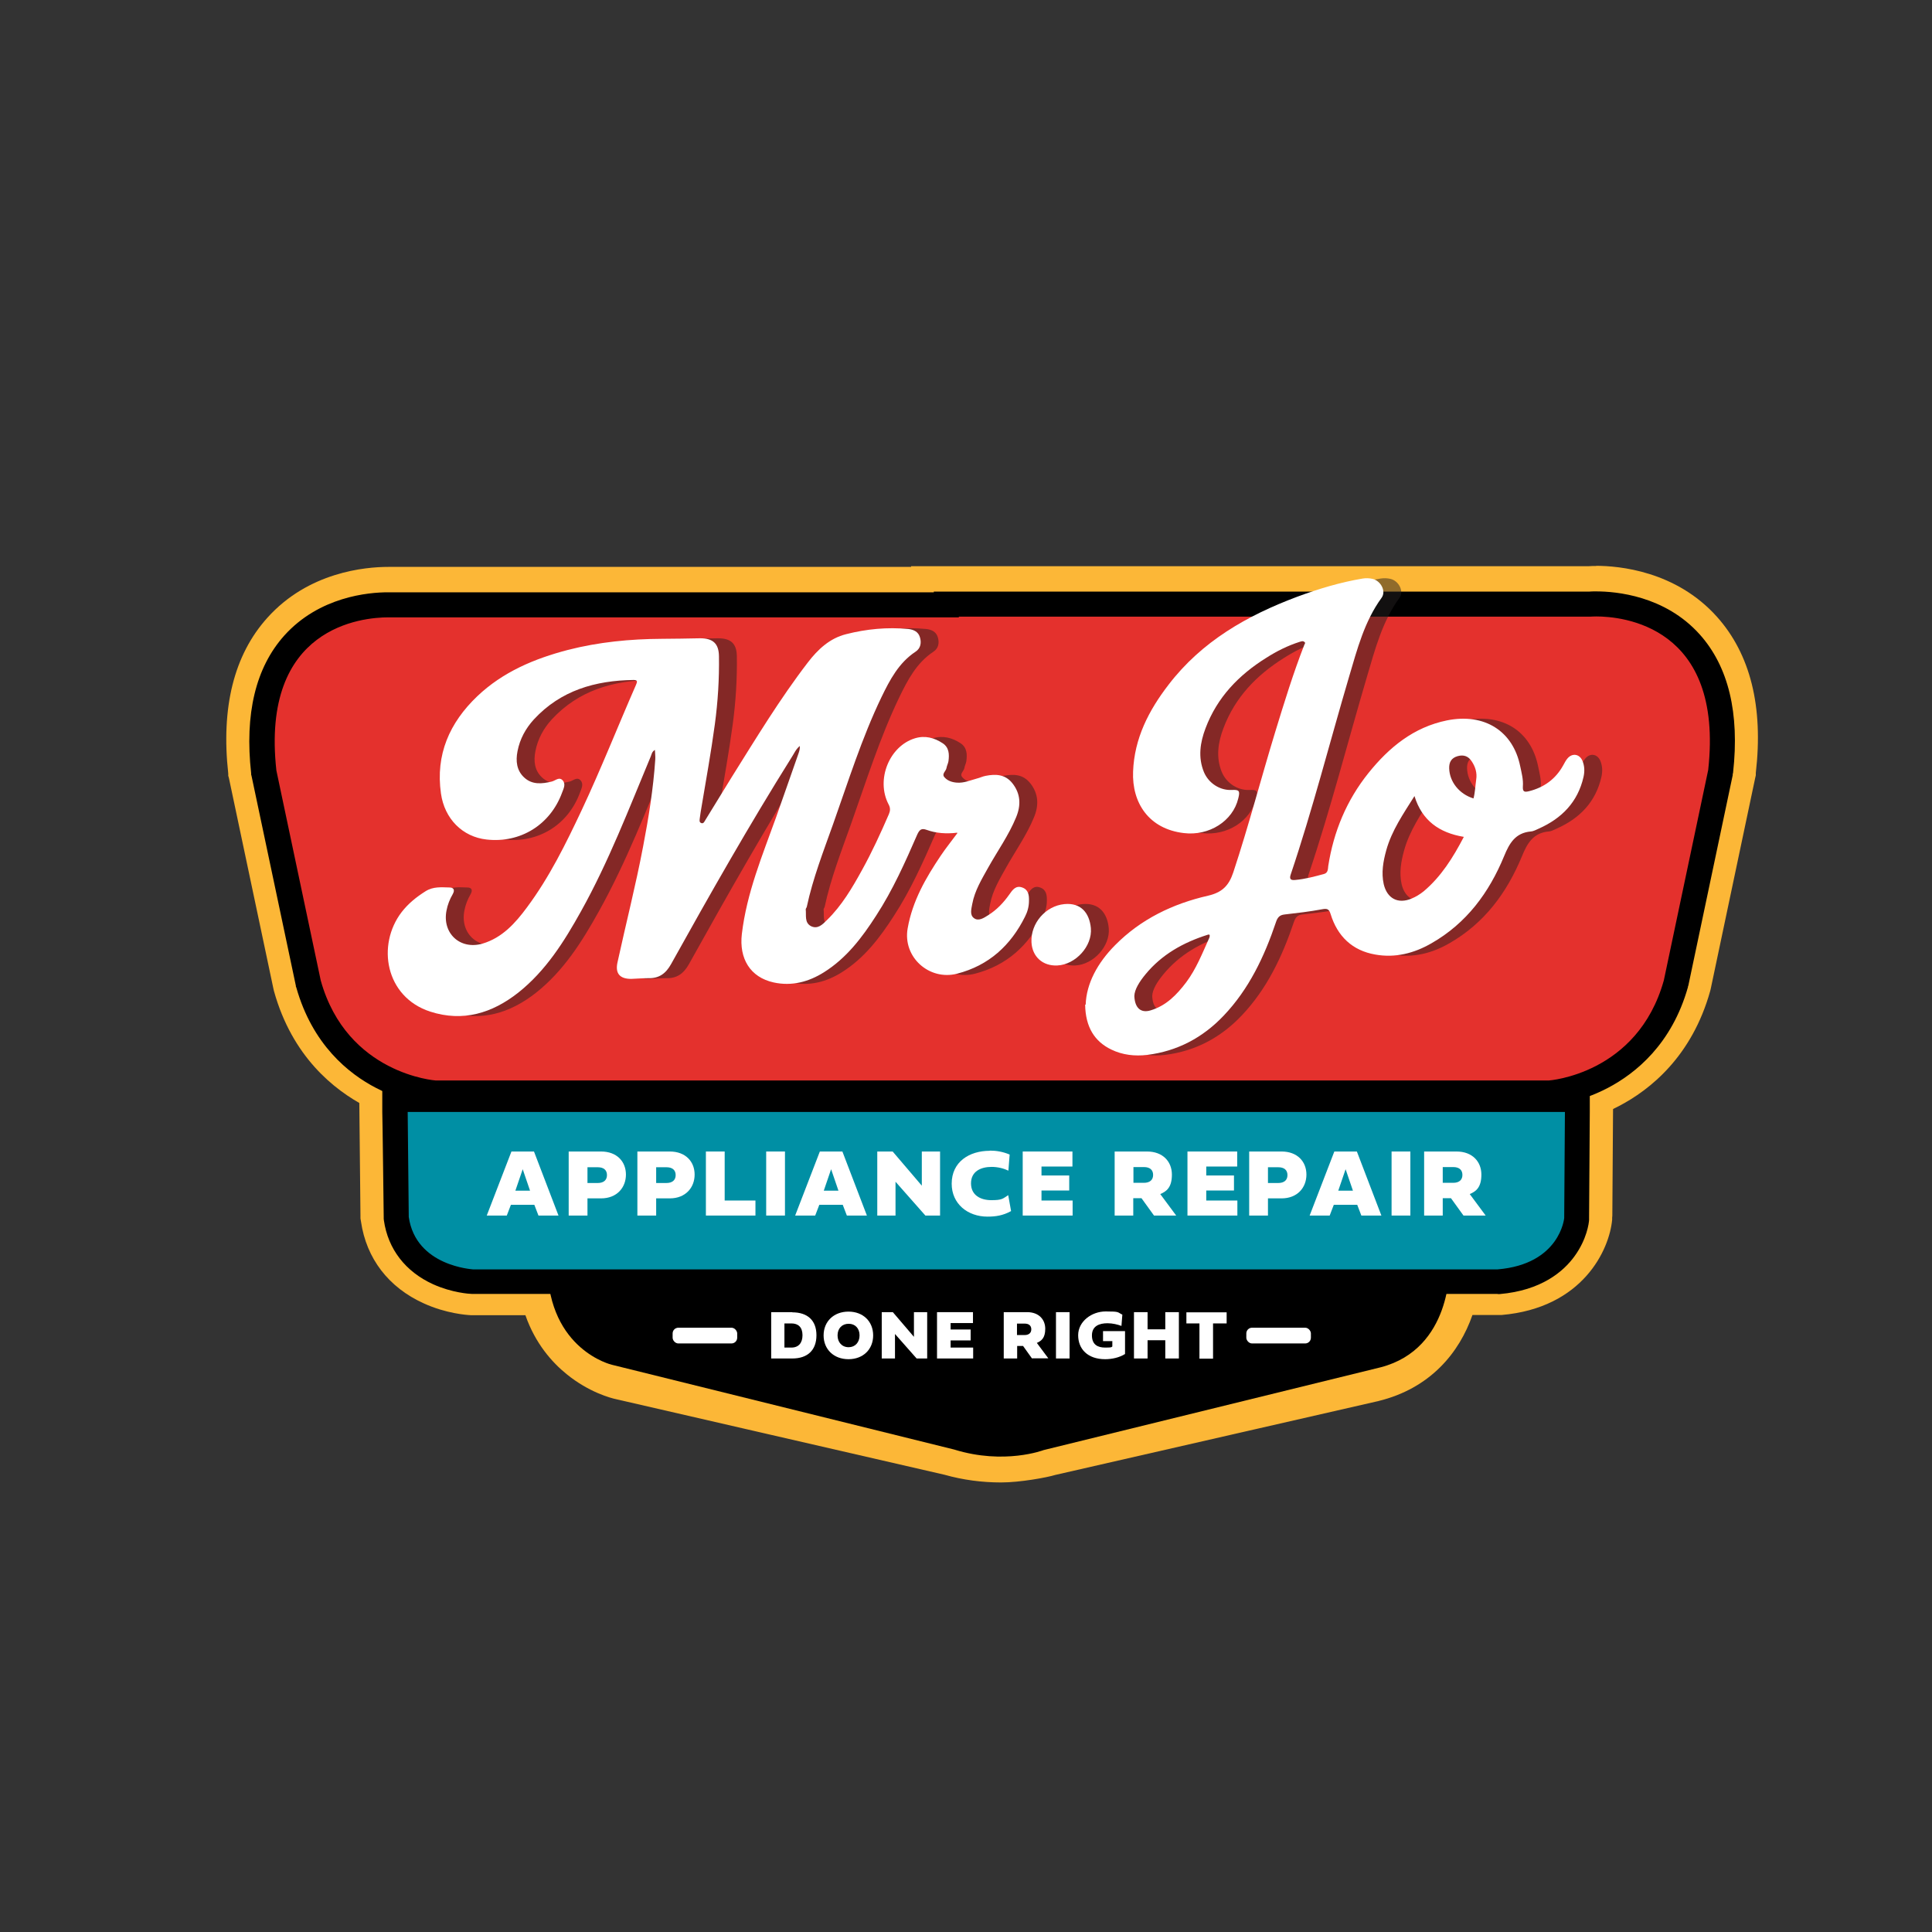
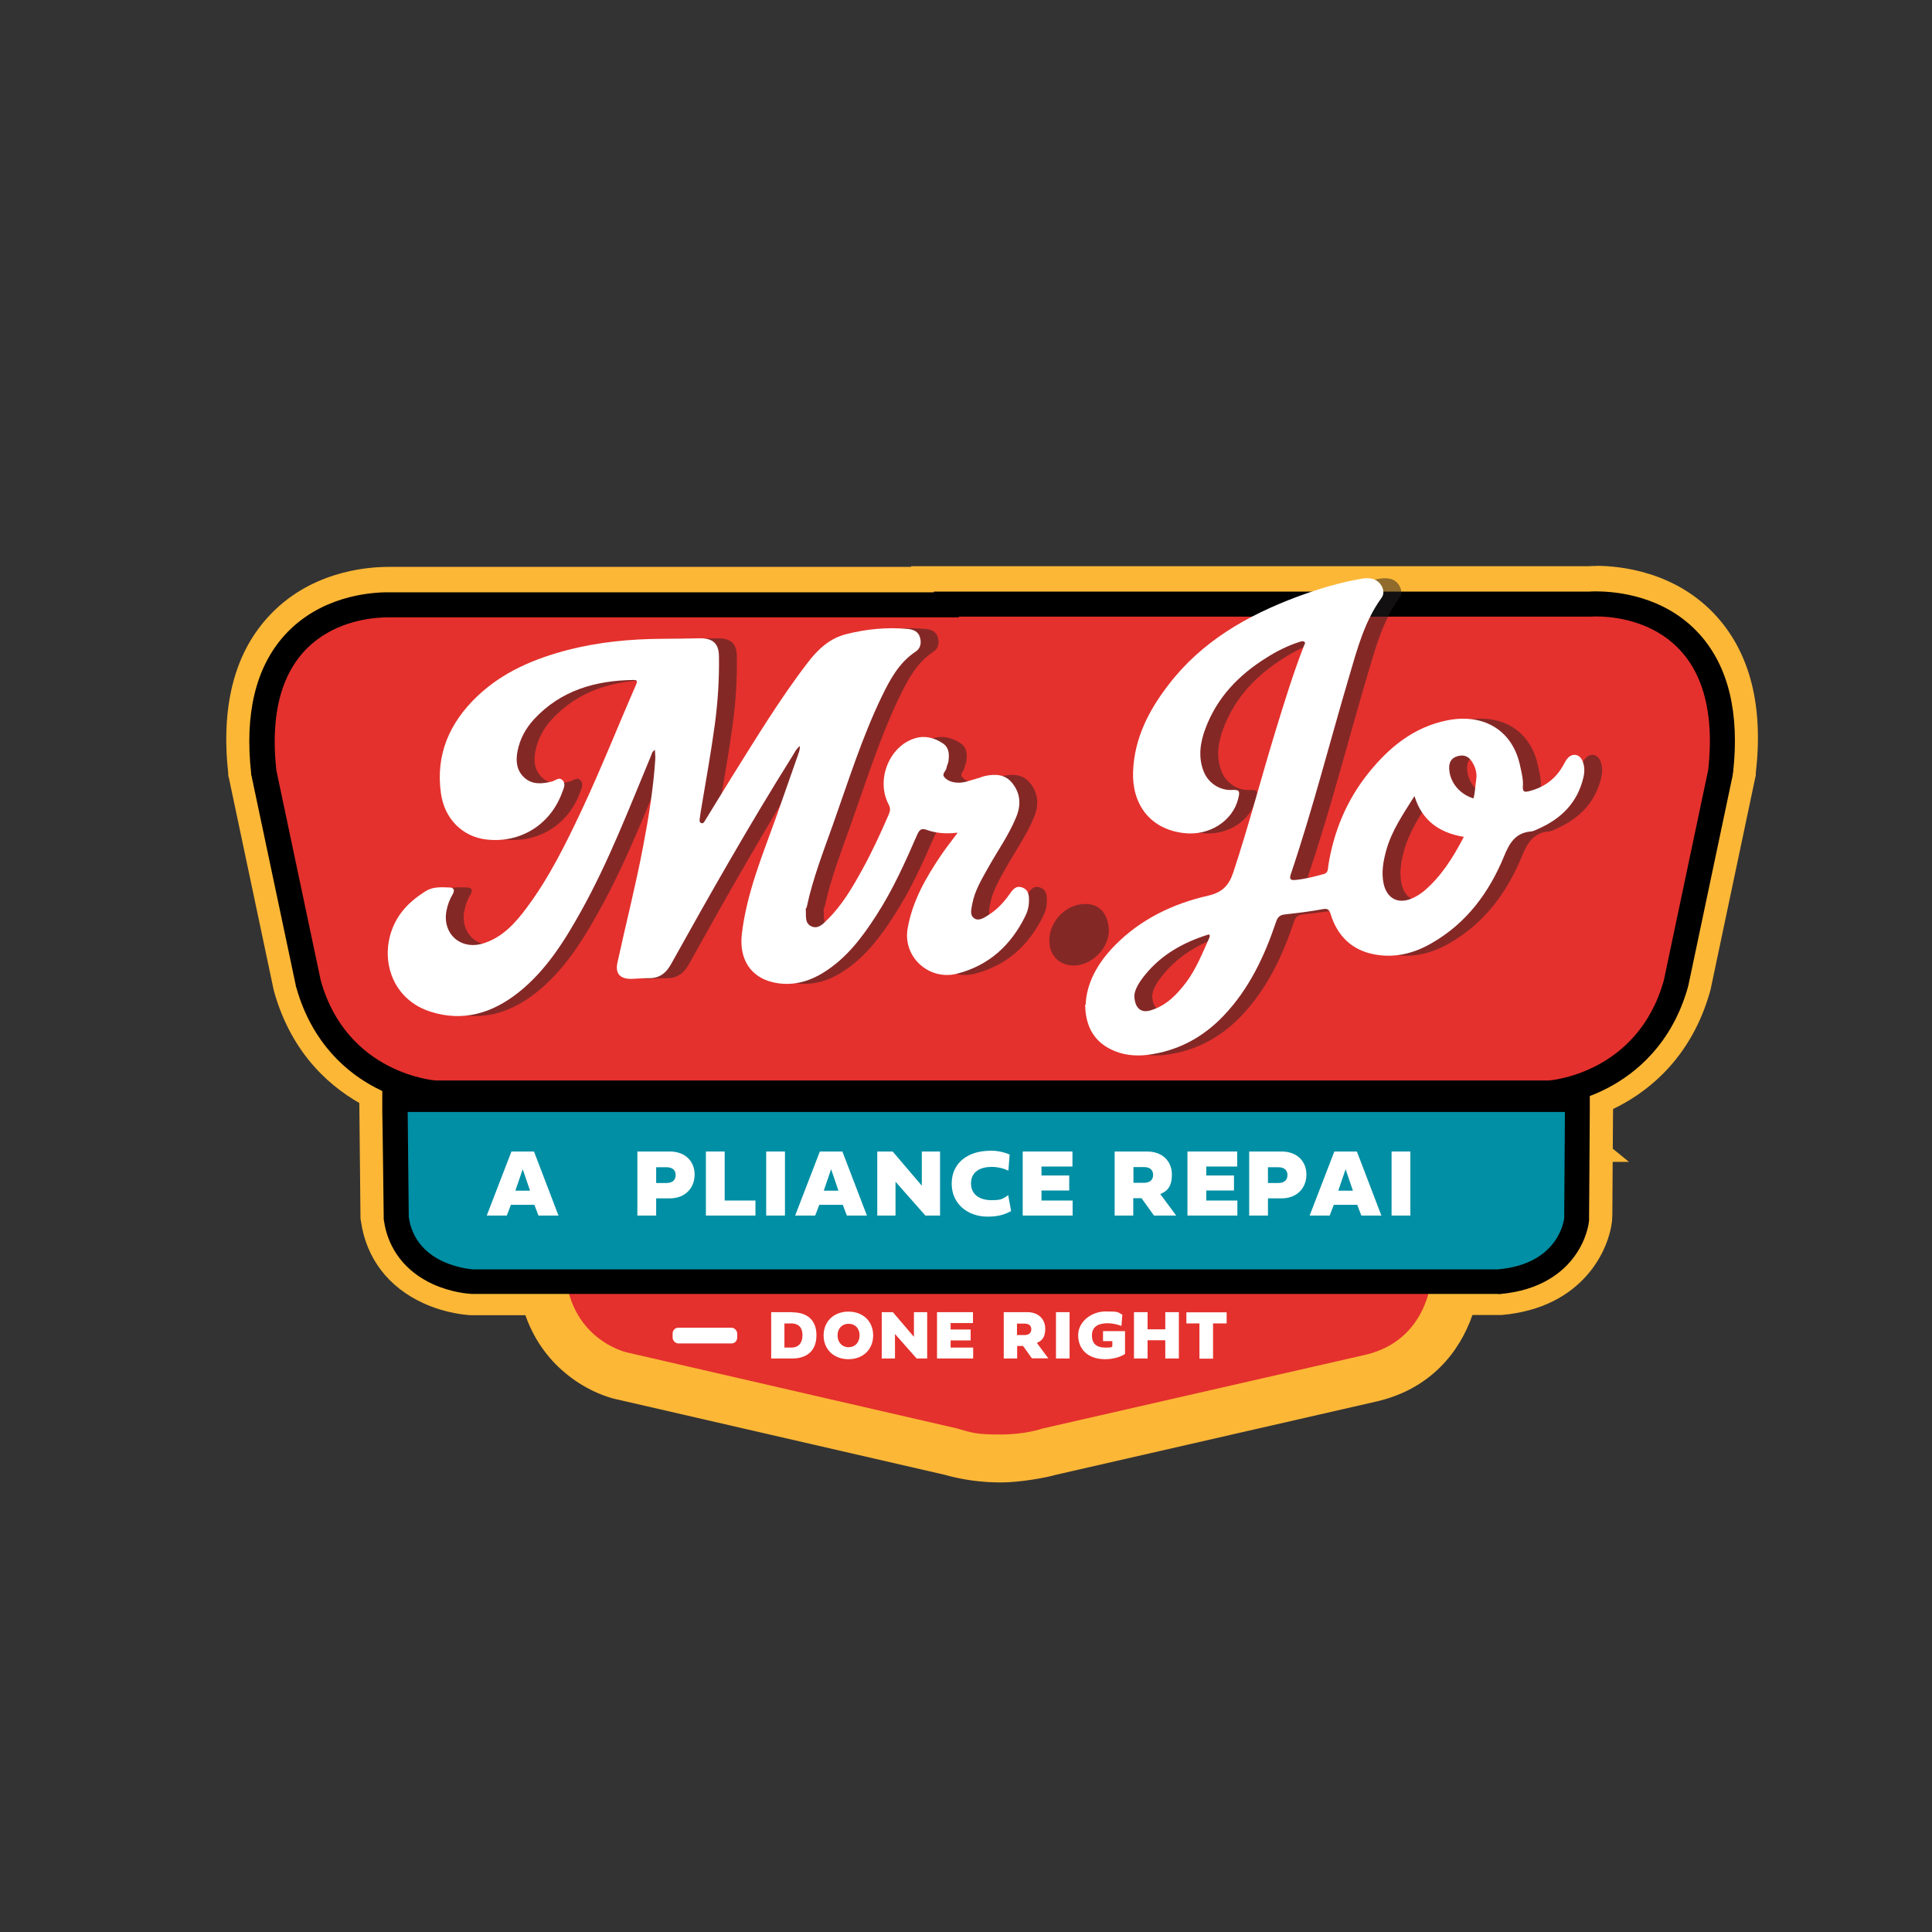
<svg xmlns="http://www.w3.org/2000/svg" version="1.1" viewBox="0 0 1080 1080">
  <rect x="0" y="0" width="1080" height="1080" fill="#333333" stroke="none" />
  <defs>
    <style>
      .cls-1 {
        fill: #008fa4;
      }

      .cls-2 {
        fill: #fff;
      }

      .cls-3 {
        opacity: .5;
      }

      .cls-4 {
        fill: #231f20;
      }

      .cls-5 {
        fill: #fcb737;
      }

      .cls-6 {
        fill: #e4312d;
      }
    </style>
  </defs>
  <g>
    <g id="Layer_1">
      <g>
        <g>
          <path class="cls-6" d="M559.6,815.4c-9.6,0-19.1-1.3-28.3-3.9l-183.7-42.3c-13.3-2.9-37.2-16.5-43.6-47.4h-39.9s-.3,0-.3,0c-14.9-.7-44.2-10.1-48.6-40.7v-.9c-.1,0-.9-73.3-.9-73.3h674.2l-.5,73.4v.6c-1.2,12.8-13,37.9-49.6,41h-.6s-24.8,0-24.8,0c-4.3,20.3-17.8,41.6-45.6,48.5l-180.9,41.3c-3.1,1-12.9,3.7-26.8,3.7Z" />
-           <path class="cls-5" d="M874.8,620.3l-.4,59.3s-2.3,25.8-37.3,28.7h-36.3c-.1,6.8-2.6,40.4-36.9,48.9l-181.3,41.4s-9.2,3.3-23.2,3.3-15.7-.9-24.9-3.5l-184.1-42.4s-33.1-7.2-34.6-47.8h-51.6s-31.9-1.5-35.9-29.2l-.6-58.7h647M902,593.3H200.6l.3,27.3.6,58.7v1.8s.3,1.8.3,1.8c3,20.6,15.4,36.8,35.1,45.7,12.5,5.7,24.1,6.5,26.3,6.6h.6s.6,0,.6,0h29.3c5.5,15.8,14.9,26.4,23.1,33,12.4,10.1,24.8,13.4,27.8,14l183.4,42.2c10.3,2.9,20.9,4.3,31.6,4.3s25.8-2.8,30.3-4.2l180.2-41.2h.2s.2-.1.2-.1c29.1-7.1,45.3-27.1,52.6-48.1h14s1.1,0,1.1,0h1.1c45.6-3.9,60.4-36.6,61.9-53.3v-1.1c0,0,.1-1.1.1-1.1l.4-59.3.2-27.2h0Z" />
+           <path class="cls-5" d="M874.8,620.3l-.4,59.3s-2.3,25.8-37.3,28.7h-36.3c-.1,6.8-2.6,40.4-36.9,48.9l-181.3,41.4s-9.2,3.3-23.2,3.3-15.7-.9-24.9-3.5l-184.1-42.4s-33.1-7.2-34.6-47.8h-51.6l-.6-58.7h647M902,593.3H200.6l.3,27.3.6,58.7v1.8s.3,1.8.3,1.8c3,20.6,15.4,36.8,35.1,45.7,12.5,5.7,24.1,6.5,26.3,6.6h.6s.6,0,.6,0h29.3c5.5,15.8,14.9,26.4,23.1,33,12.4,10.1,24.8,13.4,27.8,14l183.4,42.2c10.3,2.9,20.9,4.3,31.6,4.3s25.8-2.8,30.3-4.2l180.2-41.2h.2s.2-.1.2-.1c29.1-7.1,45.3-27.1,52.6-48.1h14s1.1,0,1.1,0h1.1c45.6-3.9,60.4-36.6,61.9-53.3v-1.1c0,0,.1-1.1.1-1.1l.4-59.3.2-27.2h0Z" />
        </g>
        <g>
          <path class="cls-6" d="M518.2,616.3h0c0,0-275.1,0-275.1,0h-.5c-1.6-.1-15.7-1.3-32-9.8-15.4-8-35.5-24.2-44.4-56v-.4c-.1,0-25.2-118.5-25.2-118.5v-.7c-3.7-33.1,2.5-58.9,18.3-76.6,19.4-21.6,46.7-24,57.6-24s2.9,0,3.6.1h301.9v-.4h366.1c.7,0,2-.1,3.6-.1,10.8,0,38.2,2.3,57.5,24,15.9,17.8,22.1,43.6,18.5,76.8v.7c0,0-25.1,118.7-25.1,118.7v.4c-9,31.8-29.2,48.1-44.6,56.1-16.3,8.5-30.4,9.7-32,9.8h-.5s-348,0-348,0Z" />
          <path class="cls-5" d="M892.3,343.4c14.3,0,71.5,5,62.6,85.8l-24.8,117.6c-14.7,52.6-64.3,56-64.3,56h-333.8,0c0,0-288.4,0-288.4,0,0,0-49.6-3.4-64.3-55.9l-24.8-117.4c-8.9-80.6,48.3-85.6,62.6-85.6,2,0,3.2,0,3.2,0h315.7v-.4h353.3s1.2-.1,3.2-.1M892.3,316.4c-1.7,0-3.1,0-4,.1h-379v.4H221c-1,0-2.3,0-4,0-12.7,0-44.6,2.8-67.6,28.5-18.6,20.7-25.9,50-21.8,87.1v1.3c.1,0,.4,1.3.4,1.3l24.8,117.4.2.9.2.8c10.2,36.5,33.5,55.1,51.2,64.3,18.3,9.5,34.3,11,37.3,11.2h.9c0,0,.9,0,.9,0h261,0c0,0,27.4,0,27.4,0h335.6c3-.3,19-1.8,37.3-11.3,17.7-9.2,41-27.9,51.2-64.4l.2-.8.2-.9,24.8-117.6.3-1.3v-1.3c4.3-37.2-3.1-66.5-21.7-87.3-23-25.7-54.9-28.5-67.6-28.5h0Z" />
        </g>
      </g>
-       <path d="M306.1,708.4h504.1s1.4,45.5-38.3,55.9l-188.5,46.3s-21.9,8.4-50-.3l-191.4-47.4s-35.1-8.2-36-54.6Z" />
      <g>
        <path class="cls-1" d="M264.2,716.5h-.2c-13-.6-38.7-8.7-42.5-35.1v-.5c0,0-.8-66.3-.8-66.3h661.1l-.4,66.6v.3c-1,11-11.4,32.4-43.7,35.1h-.3s-573.3,0-573.3,0Z" />
        <path d="M874.8,621.6l-.4,59.3s-2.3,25.8-37.3,28.7H264.4c0-.1-31.9-1.6-35.9-29.3l-.6-58.7h647M888.9,607.6H213.7v14.1c.1,0,.8,58.7.8,58.7v.9s.1.9.1.9c2.3,16.1,12.1,28.7,27.5,35.7,10.6,4.8,20.5,5.4,21.6,5.4h.3s.3,0,.3,0h572.8c0,.1.6.1.6.1h.6c23.3-2,35.7-12.6,41.9-21.2,6.9-9.5,8-18.5,8.1-20.2v-.6c0,0,0-.6,0-.6l.4-59.3v-14.1h0Z" />
      </g>
      <g>
        <path class="cls-6" d="M524.8,611.1h0c0,0-281.5,0-281.5,0h-.2c-.6,0-14-1.1-29.4-9-14.2-7.4-32.9-22.4-41.2-52v-.2c0,0-25-117.9-25-117.9v-.3c-3.5-31.2,2.2-55.3,16.8-71.6,17.6-19.7,42.8-21.8,52.7-21.8s2.9,0,3.4.1h308.5v-.4h359.9c.6,0,1.8-.1,3.4-.1,10,0,35.1,2.1,52.7,21.8,14.6,16.3,20.3,40.5,16.8,71.7v.3s-25,118.2-25,118.2v.2c-8.3,29.6-27,44.7-41.2,52.1-15.4,8-28.8,9-29.4,9h-.2s-341.1,0-341.1,0Z" />
        <path d="M892.3,344.6c14.3,0,71.5,5,62.6,85.8l-24.8,117.6c-14.7,52.6-64.3,56-64.3,56h-333.8,0c0,0-288.4,0-288.4,0,0,0-49.6-3.4-64.3-55.9l-24.8-117.4c-8.9-80.6,48.3-85.6,62.6-85.6,2,0,3.2,0,3.2,0h315.7v-.4h353.3s1.2-.1,3.2-.1M892.3,330.6c-1.7,0-2.9,0-3.7.1h-366.6v.4H220.6c-.7,0-2,0-3.7,0-10.9,0-38.4,2.4-58,24.2-16,17.9-22.2,43.8-18.5,77v.7c0,0,.2.7.2.7l24.8,117.4v.4c0,0,.2.4.2.4,9,32,29.2,48.3,44.7,56.3,16.4,8.5,30.6,9.7,32.2,9.8h.5s.5,0,.5,0h274.2,0c0,0,14.2,0,14.2,0h334.8c1.6-.1,15.8-1.3,32.2-9.9,15.4-8.1,35.7-24.4,44.7-56.4v-.4c.1,0,.2-.4.2-.4l24.8-117.6v-.7c.1,0,.2-.7.2-.7,3.7-33.3-2.6-59.3-18.6-77.2-19.5-21.8-47-24.1-57.9-24.1h0Z" />
      </g>
      <g>
        <path class="cls-2" d="M298.6,673.5h-13l-2.3,6h-11.2l13.8-35.8h12.6l13.7,35.8h-11.2l-2.3-6ZM288.1,665.6h8.2l-4.1-12-4.1,12Z" />
-         <path class="cls-2" d="M328.4,669.9v9.6h-10.5v-35.8h18.1c8.9,0,13.9,5.7,13.9,12.9s-5,13.3-13.9,13.3h-7.6ZM328.4,652.4v8.9h5.8c3.1,0,5.1-1.5,5.1-4.4s-1.9-4.4-5.1-4.4h-5.8Z" />
        <path class="cls-2" d="M366.8,669.9v9.6h-10.5v-35.8h18.1c8.9,0,13.9,5.7,13.9,12.9s-5,13.3-13.9,13.3h-7.6ZM366.8,652.4v8.9h5.8c3.1,0,5.1-1.5,5.1-4.4s-1.9-4.4-5.1-4.4h-5.8Z" />
        <path class="cls-2" d="M422.3,679.5h-27.7v-35.8h10.5v27.4h17.2v8.4Z" />
        <path class="cls-2" d="M438.8,679.5h-10.5v-35.8h10.5v35.8Z" />
        <path class="cls-2" d="M471,673.5h-13l-2.3,6h-11.2l13.8-35.8h12.6l13.7,35.8h-11.2l-2.3-6ZM460.5,665.6h8.2l-4.1-12-4.1,12Z" />
        <path class="cls-2" d="M500.6,679.5h-10.2v-35.8h8.6l16.3,19.1v-19.1h10.2v35.8h-8.2l-16.7-18.9v18.9Z" />
        <path class="cls-2" d="M553.3,643.2c3.7,0,7.3.6,11.1,2.2l-.7,9c-2.5-1.2-5.8-2.1-9.4-2.1-6,0-11.5,2.5-11.5,9.2s5.4,9.4,11.4,9.4,6.3-.8,9.4-2.8l1.6,8.9c-4.5,2.5-8.6,3.1-13.2,3.1-11,0-20-7.1-20-18.4,0-12.3,9.9-18.4,21.3-18.4Z" />
        <path class="cls-2" d="M599.6,679.5h-27.9v-35.8h27.8v8.4h-17.3v5h15.5v8.4h-15.5v5.6h17.4v8.4Z" />
        <path class="cls-2" d="M645.1,679.5l-7-9.7h-4.6v9.7h-10.4v-35.8h18.1c8.9,0,13.9,5.7,13.9,12.9s-3,9.4-6.5,10.9l8.9,12h-12.5ZM633.6,652.4v8.8h5.9c3.1,0,5.1-1.5,5.1-4.4s-1.9-4.4-5.1-4.4h-5.9Z" />
        <path class="cls-2" d="M691.7,679.5h-27.9v-35.8h27.8v8.4h-17.3v5h15.5v8.4h-15.5v5.6h17.4v8.4Z" />
        <path class="cls-2" d="M708.8,669.9v9.6h-10.5v-35.8h18.1c8.9,0,13.9,5.7,13.9,12.9s-5,13.3-13.9,13.3h-7.6ZM708.8,652.4v8.9h5.8c3.1,0,5.1-1.5,5.1-4.4s-1.9-4.4-5.1-4.4h-5.8Z" />
        <path class="cls-2" d="M758.6,673.5h-13l-2.3,6h-11.2l13.8-35.8h12.6l13.7,35.8h-11.2l-2.3-6ZM748.1,665.6h8.2l-4.1-12-4.1,12Z" />
        <path class="cls-2" d="M788.4,679.5h-10.5v-35.8h10.5v35.8Z" />
-         <path class="cls-2" d="M818.1,679.5l-7-9.7h-4.6v9.7h-10.4v-35.8h18.1c8.9,0,13.9,5.7,13.9,12.9s-3,9.4-6.5,10.9l8.9,12h-12.5ZM806.5,652.4v8.8h5.9c3.1,0,5.1-1.5,5.1-4.4s-1.9-4.4-5.1-4.4h-5.9Z" />
      </g>
      <g>
-         <rect class="cls-2" x="696.7" y="742.2" width="36.1" height="8.8" rx="3.2" ry="3.2" />
        <rect class="cls-2" x="376" y="742.2" width="36.1" height="8.8" rx="3.2" ry="3.2" />
        <g>
          <path class="cls-2" d="M442.9,733.6c8.4,0,13.5,4.4,13.5,12.8s-5,13-13.5,13h-11.8v-25.9h11.8ZM448.6,746.4c0-4.5-2.4-6.6-6.2-6.6h-3.9v13.5h3.9c4,0,6.2-2.6,6.2-6.9Z" />
          <path class="cls-2" d="M474.3,733.2c8.2,0,13.8,5.5,13.8,13.3s-5.6,13.3-13.8,13.3-13.9-5.5-13.9-13.3,5.7-13.3,13.9-13.3ZM474.4,753.1c3.6,0,6.1-2.7,6.1-6.6s-2.4-6.5-6.1-6.5-6.2,2.6-6.2,6.5,2.5,6.6,6.2,6.6Z" />
          <path class="cls-2" d="M500.3,759.4h-7.4v-25.9h6.2l11.8,13.8v-13.8h7.4v25.9h-5.9l-12.1-13.7v13.7Z" />
          <path class="cls-2" d="M544,759.4h-20.2v-25.9h20.1v6.1h-12.5v3.6h11.2v6.1h-11.2v4h12.6v6.1Z" />
          <path class="cls-2" d="M576.9,759.4l-5-7h-3.3v7h-7.5v-25.9h13.1c6.5,0,10.1,4.1,10.1,9.3s-2.2,6.8-4.7,7.9l6.4,8.6h-9ZM568.5,739.9v6.4h4.3c2.2,0,3.7-1.1,3.7-3.2s-1.4-3.2-3.7-3.2h-4.3Z" />
          <path class="cls-2" d="M597.9,759.4h-7.6v-25.9h7.6v25.9Z" />
          <path class="cls-2" d="M621.9,749.7h-5.3v-5.6h12.3v12.8c-3.2,2-7.3,2.9-11.1,2.9-9.8,0-15.1-5.7-15.1-13.4s7.5-13.3,15.4-13.3,6.4.4,9.3,1.8l-.5,6.3c-2.1-.8-5-1.5-7.8-1.5-4.5,0-8.7,1.5-8.7,6.8s3.4,6.8,7.4,6.8,3.3-.2,4-.6v-2.9Z" />
          <path class="cls-2" d="M659,759.4h-7.6v-10.2h-9.9v10.2h-7.6v-25.9h7.6v9.6h9.9v-9.6h7.6v25.9Z" />
          <path class="cls-2" d="M670.6,739.8h-7.4v-6.2h22.5v6.2h-7.6v19.7h-7.6v-19.7Z" />
        </g>
      </g>
      <g class="cls-3">
        <path class="cls-4" d="M545,465.5c-6.2.7-11.7.3-17-1.6-3-1.1-4,0-5.2,2.5-6.8,15.6-13.7,31.1-23,45.4-7.9,12.3-16.6,23.8-29.2,31.7-8.6,5.4-18,7.9-28.1,5.7-13.2-2.9-19.4-13.4-17.8-27.1,2.7-22.9,11.5-44,19.2-65.4,4.2-11.8,8.3-23.7,12.5-35.6.4-1.2.8-2.4.7-4.1-2.3,1.9-3.2,4.3-4.6,6.4-23.7,37.8-45.7,76.6-67.4,115.6-2.9,5.2-6.7,8-12.7,7.8-3.2,0-6.4.3-9.6.4-6.4,0-9-3.1-7.6-9.3,4.7-21.6,10.2-43,14.3-64.7,3.1-16.1,5.7-32.3,6.8-48.7.1-1.6-.1-3.3-.2-5.3-1.8,1.1-1.8,2.5-2.3,3.6-12.2,29.2-23.5,58.8-39,86.6-9.4,16.9-19.7,33.3-35.1,45.5-14.6,11.5-30.9,16.5-49.2,10.6-25.2-8.2-30-37.3-16-55.6,3.7-4.8,8.3-8.5,13.4-11.7,4.3-2.7,8.8-2.2,13.3-2.1,2.2,0,3.3,1.2,1.9,3.7-1.7,2.9-2.9,6-3.5,9.2-2.5,12.7,7.6,22.1,20.1,18.5,11.1-3.3,18.4-11.5,24.9-20.3,12.5-16.8,21.7-35.5,30.6-54.4,10.8-23,20.1-46.6,30.3-69.9.6-1.5,1.3-2.8-1.3-2.8-21.4.3-40.7,5.8-55.7,22-4.6,5-7.9,11-9.2,17.8-1.1,5.5-.5,10.8,3.7,14.7,4.5,4.2,10,3.6,15.4,2.3,2.1-.5,4.2-2.9,6.2-.6,1.8,2.1.4,4.6-.4,6.8-6.6,18-23.3,28.3-42.2,26.2-13.5-1.5-23.5-11.6-25.5-25.7-3.1-21.8,4.8-39.6,20.3-54.4,14.3-13.6,31.9-21,50.7-25.9,17.2-4.4,34.7-6.1,52.4-6.2,7.2,0,14.3-.2,21.5-.3,7.3,0,10.4,3.1,10.5,10,.2,12.7-.6,25.5-2.3,38.1-2.1,15.5-4.9,31-7.5,46.5-.3,2-.7,3.9-.9,5.9-.1,1-.5,2.3.8,2.8,1.3.5,1.8-.9,2.3-1.7,5-8,9.8-16.1,14.8-24.1,13.6-21.7,26.9-43.7,42.5-64,5.6-7.3,12.2-13.5,21.4-15.8,11.4-2.9,23-4,34.7-2.9,2.9.3,5.6,1.5,6.5,4.5,1,3.1.5,6.3-2.4,8.2-9.4,6.2-14.4,15.8-19.1,25.5-11,22.9-18.5,47-27,70.9-5.4,15.2-11.3,30.3-14.7,46.2-.1.5-.6,1-.6,1.4.4,3.3-.8,7.4,2.9,9.4,3.8,1.9,6.5-.9,9-3.4,8.3-8.1,14.1-18,19.6-28,5.6-10.1,10.4-20.6,15-31.2.8-1.9.9-3.5-.2-5.5-7.2-13.8.5-32.6,14.8-36.9,5.6-1.7,10.8-.3,15.5,2.8,3.6,2.4,3.7,6.2,3.2,10-.2,1.3-.9,2.5-1.1,3.8-.3,1.8-2.7,3.2-1.3,5,1.7,2.1,4.3,3,7.1,3.2,4,.3,7.5-1.3,11.2-2.3,1.7-.4,3.2-1.2,4.9-1.5,5.6-1.1,10.9-.9,14.9,4.1,4.7,5.9,4.9,12.4,2.1,19.1-4.1,10-10.4,18.8-15.6,28.1-3.6,6.5-7.5,12.8-8.9,20.3-.5,2.8-1.5,6.1.9,7.9,2.6,2,5.6-.1,8-1.6,4.8-3,8.6-7,11.9-11.7,1.7-2.4,3.5-5.1,7.1-3.8,3.5,1.2,3.9,4.3,3.8,7.5,0,3.1-.8,6.1-2.2,8.8-8,16.1-20.2,27.3-38,31.9-15.6,4-30.5-9.3-27.6-25.4,2.7-15.3,10.1-28.1,18.5-40.6,2.8-4.2,6-8.1,9.3-12.6Z" />
        <path class="cls-4" d="M616.9,561.6c.4-11.9,6.7-23.4,16.4-33.2,14.4-14.6,32.3-23.2,52-27.7,7.8-1.8,11.6-5.5,14.1-13,8.6-26,15.5-52.5,23.5-78.7,5-16.3,10-32.6,16.2-48.5.2-.6.9-1.1,0-1.7-.9-.7-1.7-.2-2.6,0-6.6,2.1-12.8,5.2-18.6,8.9-15.4,9.6-27.5,22.1-34,39.4-3,7.9-4.3,16.2-.9,24.5,2.6,6.2,8.9,10.3,15.5,10,4.2-.2,4.8.4,3.7,4.7-3,12.7-16.3,21.1-30.4,19.4-19.7-2.3-29.1-17-28.4-34.4.7-18.5,8.7-34.1,19.8-48.5,18.6-24.3,43.9-38.7,71.9-49.2,11.9-4.4,24.1-8.1,36.7-10.2,1.9-.3,3.7-.2,5.5.2,4.6,1.1,7.7,6.9,5,10.6-9.6,13.2-13.6,28.7-18.1,43.9-10.9,36.9-20.4,74.3-32.7,110.8-.8,2.4-.1,3.3,2.6,3,5.5-.5,10.7-1.9,15.9-3.3,2.4-.6,2.3-2.7,2.5-4.5,3-19.3,10.3-36.8,22.5-52,11.5-14.3,25.2-25.6,43.9-29.4,21-4.2,36.9,6,40.9,25.6.8,3.8,1.8,7.5,1.5,11.3-.2,3.1.9,3.3,3.4,2.7,8.4-2.1,14.9-6.8,19.1-14.4.8-1.4,1.5-2.9,2.5-4,2.7-3.1,6.7-2.4,8.3,1.4,1.2,2.9,1.3,5.9.6,9-3.2,14.1-12.2,23.2-25,28.9-1.4.6-2.9,1.5-4.5,1.6-8.6.8-11.9,6.5-14.9,13.8-8.4,20.4-21,37.5-40.6,48.7-9.7,5.6-20.3,8.3-31.4,6.3-12.8-2.2-21.2-10.2-25-22.7-.9-2.9-2.1-3.1-4.8-2.6-6.9,1.3-13.9,2.1-20.9,2.9-2.7.3-3.9,1.5-4.8,4.2-6.5,19.3-15.1,37.5-29.3,52.4-11.6,12.2-25.8,19.8-42.7,21.9-6.9.8-13.7.1-20.1-3-9.3-4.5-14.4-12.5-14.6-25.1ZM828.2,467.8c-13.7-2.3-23.3-9.1-27.5-22.8-6.2,9.9-12.7,19.2-15.8,30.4-1.7,6.2-2.8,12.4-1.4,18.8,1.9,8.1,8,11.3,15.6,8.1,2.4-1,4.7-2.4,6.8-4.1,9.7-8.2,16.3-18.7,22.4-30.4ZM644.1,556.8c.3,7,3.9,9.6,9.1,8,8.7-2.6,14.6-8.7,19.9-15.7,5.6-7.5,9-16.2,12.8-24.6.3-.6.4-1.3.3-1.8-.1-.4-.7-.3-1.3-.1-13.5,4.3-25.5,11-34.6,22.1-3.3,4-6.1,8.4-6.2,12.1ZM833.7,446.3c.9-3.4,1-7,1.5-10.5.6-3.8-.5-7.2-2.5-10.2-1.8-2.8-4.4-3.9-7.9-2.9-3.5,1-4.8,3.4-4.7,6.8.2,7.6,5.7,14.4,13.5,16.8Z" />
        <path class="cls-4" d="M601,539.7c-8.1.4-14-4.9-14.4-13-.5-10.6,7.9-20.3,18.4-21.3,9.3-.9,14,5,14.8,13.4.9,10.2-8.6,20.4-18.7,20.9Z" />
      </g>
      <g>
        <path class="cls-2" d="M535,465.5c-6.2.7-11.7.3-17-1.6-3-1.1-4,0-5.2,2.5-6.8,15.6-13.7,31.1-23,45.4-7.9,12.3-16.6,23.8-29.2,31.7-8.6,5.4-18,7.9-28.1,5.7-13.2-2.9-19.4-13.4-17.8-27.1,2.7-22.9,11.5-44,19.2-65.4,4.2-11.8,8.3-23.7,12.5-35.6.4-1.2.8-2.4.7-4.1-2.3,1.9-3.2,4.3-4.6,6.4-23.7,37.8-45.7,76.6-67.4,115.6-2.9,5.2-6.7,8-12.7,7.8-3.2,0-6.4.3-9.6.4-6.4,0-9-3.1-7.6-9.3,4.7-21.6,10.2-43,14.3-64.7,3.1-16.1,5.7-32.3,6.8-48.7.1-1.6-.1-3.3-.2-5.3-1.8,1.1-1.8,2.5-2.3,3.6-12.2,29.2-23.5,58.8-39,86.6-9.4,16.9-19.7,33.3-35.1,45.5-14.6,11.5-30.9,16.5-49.2,10.6-25.2-8.2-30-37.3-16-55.6,3.7-4.8,8.3-8.5,13.4-11.7,4.3-2.7,8.8-2.2,13.3-2.1,2.2,0,3.3,1.2,1.9,3.7-1.7,2.9-2.9,6-3.5,9.2-2.5,12.7,7.6,22.1,20.1,18.5,11.1-3.3,18.4-11.5,24.9-20.3,12.5-16.8,21.7-35.5,30.6-54.4,10.8-23,20.1-46.6,30.3-69.9.6-1.5,1.3-2.8-1.3-2.8-21.4.3-40.7,5.8-55.7,22-4.6,5-7.9,11-9.2,17.8-1.1,5.5-.5,10.8,3.7,14.7,4.5,4.2,10,3.6,15.4,2.3,2.1-.5,4.2-2.9,6.2-.6,1.8,2.1.4,4.6-.4,6.8-6.6,18-23.3,28.3-42.2,26.2-13.5-1.5-23.5-11.6-25.5-25.7-3.1-21.8,4.8-39.6,20.3-54.4,14.3-13.6,31.9-21,50.7-25.9,17.2-4.4,34.7-6.1,52.4-6.2,7.2,0,14.3-.2,21.5-.3,7.3,0,10.4,3.1,10.5,10,.2,12.7-.6,25.5-2.3,38.1-2.1,15.5-4.9,31-7.5,46.5-.3,2-.7,3.9-.9,5.9-.1,1-.5,2.3.8,2.8,1.3.5,1.8-.9,2.3-1.7,5-8,9.8-16.1,14.8-24.1,13.6-21.7,26.9-43.7,42.5-64,5.6-7.3,12.2-13.5,21.4-15.8,11.4-2.9,23-4,34.7-2.9,2.9.3,5.6,1.5,6.5,4.5,1,3.1.5,6.3-2.4,8.2-9.4,6.2-14.4,15.8-19.1,25.5-11,22.9-18.5,47-27,70.9-5.4,15.2-11.3,30.3-14.7,46.2-.1.5-.6,1-.6,1.4.4,3.3-.8,7.4,2.9,9.4,3.8,1.9,6.5-.9,9-3.4,8.3-8.1,14.1-18,19.6-28,5.6-10.1,10.4-20.6,15-31.2.8-1.9.9-3.5-.2-5.5-7.2-13.8.5-32.6,14.8-36.9,5.6-1.7,10.8-.3,15.5,2.8,3.6,2.4,3.7,6.2,3.2,10-.2,1.3-.9,2.5-1.1,3.8-.3,1.8-2.7,3.2-1.3,5,1.7,2.1,4.3,3,7.1,3.2,4,.3,7.5-1.3,11.2-2.3,1.7-.4,3.2-1.2,4.9-1.5,5.6-1.1,10.9-.9,14.9,4.1,4.7,5.9,4.9,12.4,2.1,19.1-4.1,10-10.4,18.8-15.6,28.1-3.6,6.5-7.5,12.8-8.9,20.3-.5,2.8-1.5,6.1.9,7.9,2.6,2,5.6-.1,8-1.6,4.8-3,8.6-7,11.9-11.7,1.7-2.4,3.5-5.1,7.1-3.8,3.5,1.2,3.9,4.3,3.8,7.5,0,3.1-.8,6.1-2.2,8.8-8,16.1-20.2,27.3-38,31.9-15.6,4-30.5-9.3-27.6-25.4,2.7-15.3,10.1-28.1,18.5-40.6,2.8-4.2,6-8.1,9.3-12.6Z" />
        <path class="cls-2" d="M606.9,561.6c.4-11.9,6.7-23.4,16.4-33.2,14.4-14.6,32.3-23.2,52-27.7,7.8-1.8,11.6-5.5,14.1-13,8.6-26,15.5-52.5,23.5-78.7,5-16.3,10-32.6,16.2-48.5.2-.6.9-1.1,0-1.7-.9-.7-1.7-.2-2.6,0-6.6,2.1-12.8,5.2-18.6,8.9-15.4,9.6-27.5,22.1-34,39.4-3,7.9-4.3,16.2-.9,24.5,2.6,6.2,8.9,10.3,15.5,10,4.2-.2,4.8.4,3.7,4.7-3,12.7-16.3,21.1-30.4,19.4-19.7-2.3-29.1-17-28.4-34.4.7-18.5,8.7-34.1,19.8-48.5,18.6-24.3,43.9-38.7,71.9-49.2,11.9-4.4,24.1-8.1,36.7-10.2,1.9-.3,3.7-.2,5.5.2,4.6,1.1,7.7,6.9,5,10.6-9.6,13.2-13.6,28.7-18.1,43.9-10.9,36.9-20.4,74.3-32.7,110.8-.8,2.4-.1,3.3,2.6,3,5.5-.5,10.7-1.9,15.9-3.3,2.4-.6,2.3-2.7,2.5-4.5,3-19.3,10.3-36.8,22.5-52,11.5-14.3,25.2-25.6,43.9-29.4,21-4.2,36.9,6,40.9,25.6.8,3.8,1.8,7.5,1.5,11.3-.2,3.1.9,3.3,3.4,2.7,8.4-2.1,14.9-6.8,19.1-14.4.8-1.4,1.5-2.9,2.5-4,2.7-3.1,6.7-2.4,8.3,1.4,1.2,2.9,1.3,5.9.6,9-3.2,14.1-12.2,23.2-25,28.9-1.4.6-2.9,1.5-4.5,1.6-8.6.8-11.9,6.5-14.9,13.8-8.4,20.4-21,37.5-40.6,48.7-9.7,5.6-20.3,8.3-31.4,6.3-12.8-2.2-21.2-10.2-25-22.7-.9-2.9-2.1-3.1-4.8-2.6-6.9,1.3-13.9,2.1-20.9,2.9-2.7.3-3.9,1.5-4.8,4.2-6.5,19.3-15.1,37.5-29.3,52.4-11.6,12.2-25.8,19.8-42.7,21.9-6.9.8-13.7.1-20.1-3-9.3-4.5-14.4-12.5-14.6-25.1ZM818.2,467.8c-13.7-2.3-23.3-9.1-27.5-22.8-6.2,9.9-12.7,19.2-15.8,30.4-1.7,6.2-2.8,12.4-1.4,18.8,1.9,8.1,8,11.3,15.6,8.1,2.4-1,4.7-2.4,6.8-4.1,9.7-8.2,16.3-18.7,22.4-30.4ZM634.1,556.8c.3,7,3.9,9.6,9.1,8,8.7-2.6,14.6-8.7,19.9-15.7,5.6-7.5,9-16.2,12.8-24.6.3-.6.4-1.3.3-1.8-.1-.4-.7-.3-1.3-.1-13.5,4.3-25.5,11-34.6,22.1-3.3,4-6.1,8.4-6.2,12.1ZM823.7,446.3c.9-3.4,1-7,1.5-10.5.6-3.8-.5-7.2-2.5-10.2-1.8-2.8-4.4-3.9-7.9-2.9-3.5,1-4.8,3.4-4.7,6.8.2,7.6,5.7,14.4,13.5,16.8Z" />
-         <path class="cls-2" d="M591,539.7c-8.1.4-14-4.9-14.4-13-.5-10.6,7.9-20.3,18.4-21.3,9.3-.9,14,5,14.8,13.4.9,10.2-8.6,20.4-18.7,20.9Z" />
      </g>
    </g>
  </g>
</svg>